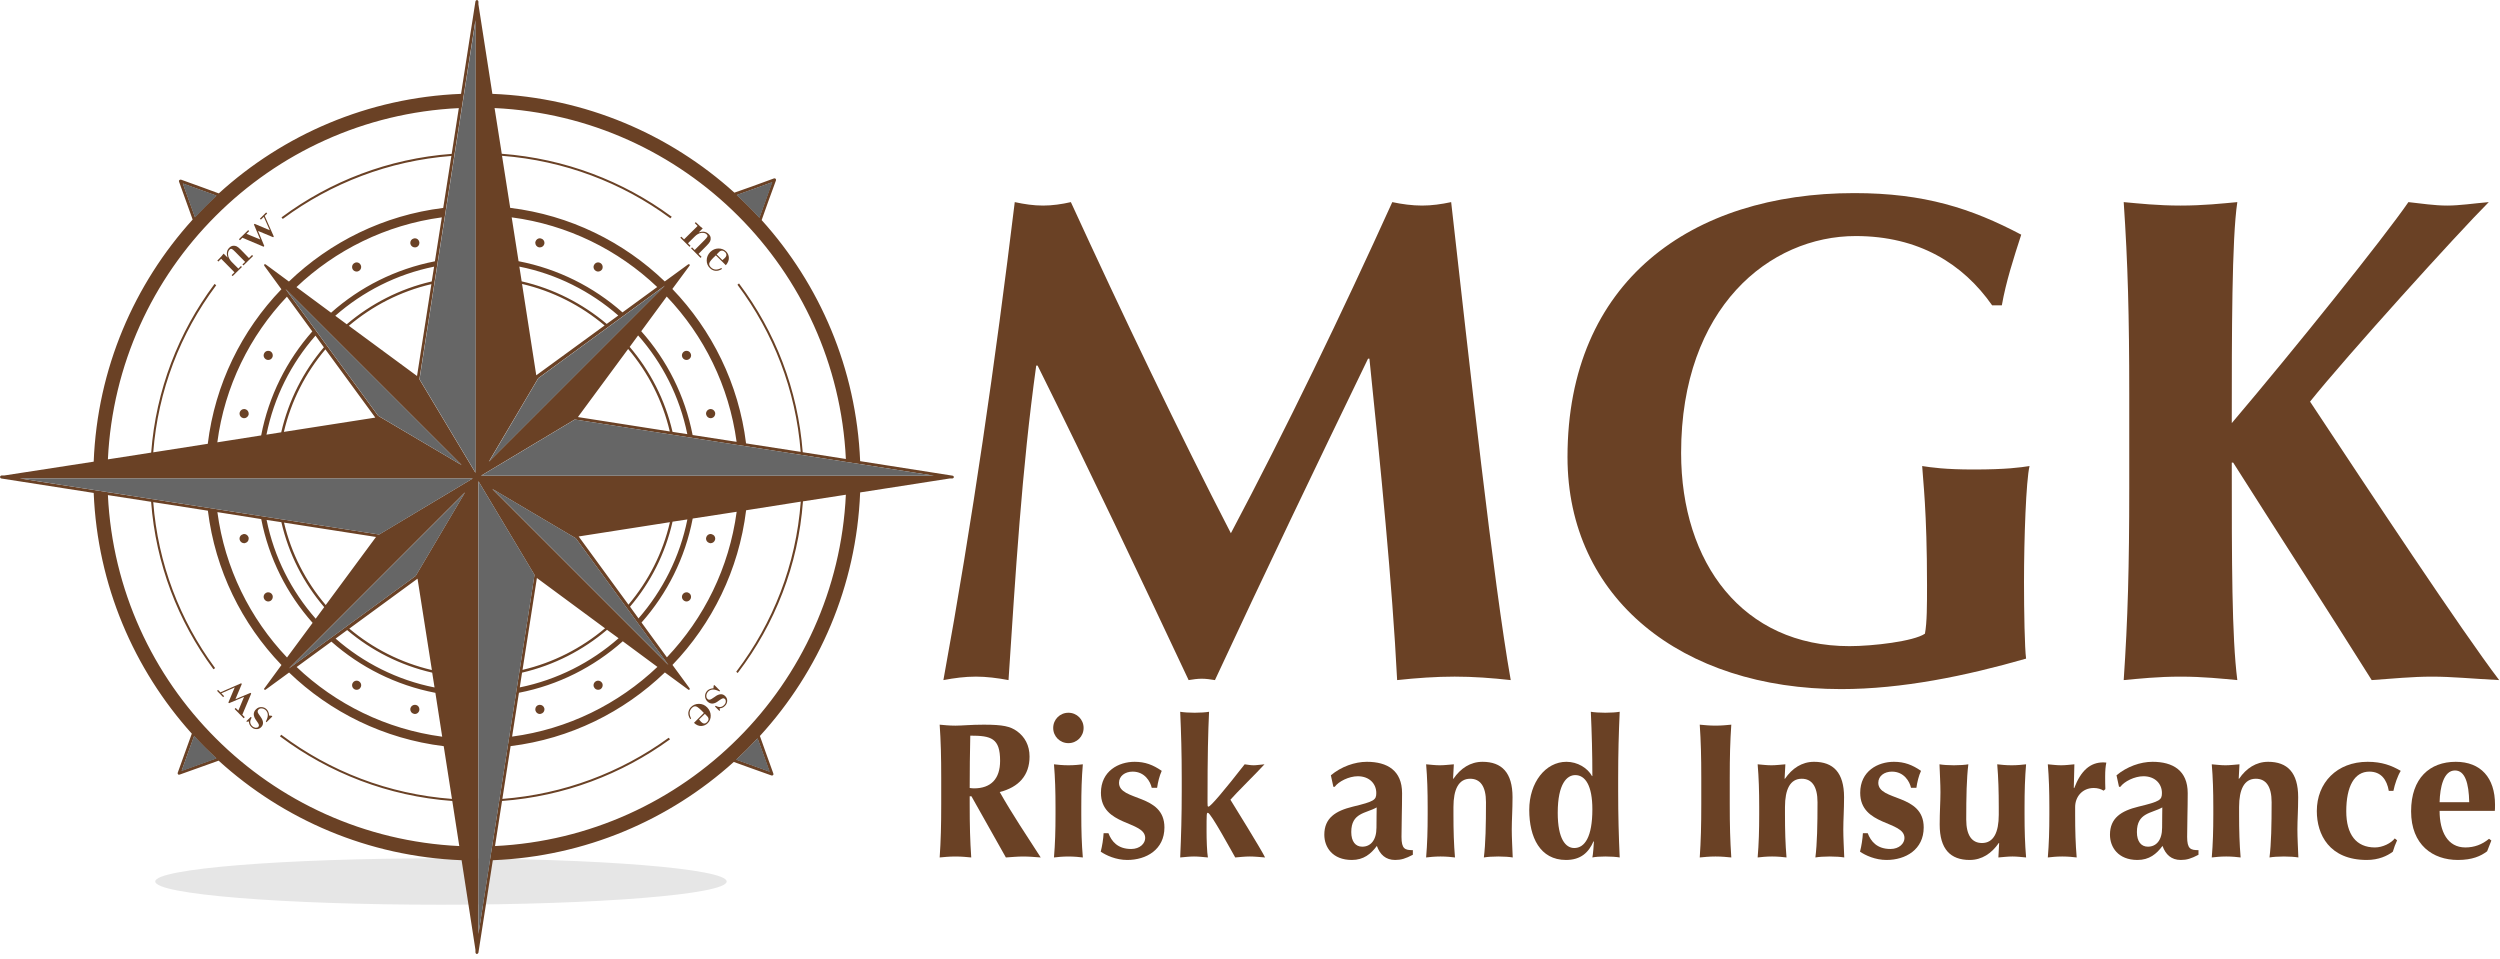
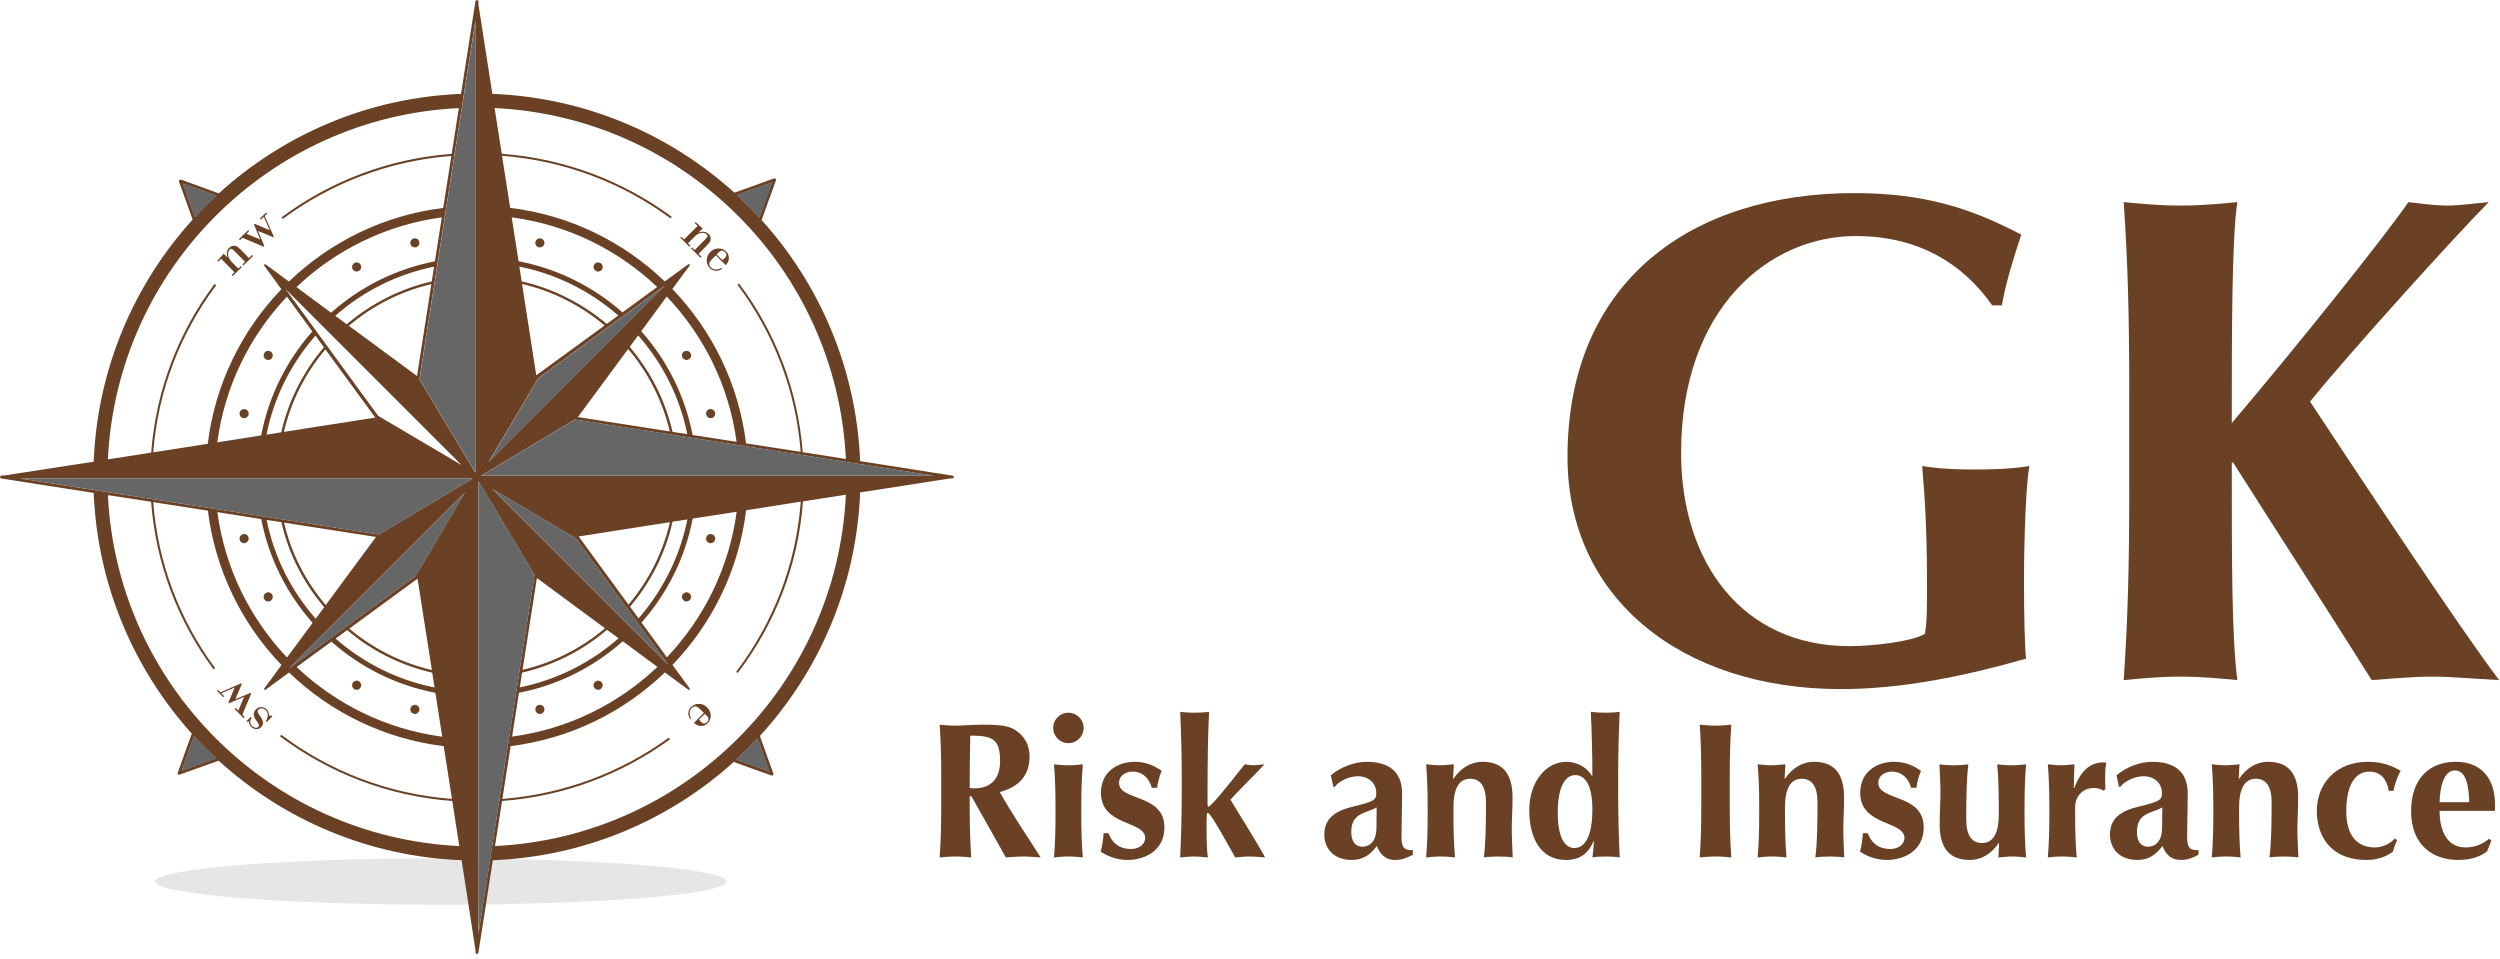
<svg xmlns="http://www.w3.org/2000/svg" xmlns:ns1="http://www.serif.com/" width="100%" height="100%" viewBox="0 0 245 94" version="1.1" xml:space="preserve" style="fill-rule:evenodd;clip-rule:evenodd;stroke-linejoin:round;stroke-miterlimit:2;">
  <g id="Layer-1" ns1:id="Layer 1" transform="matrix(1,0,0,1,-57.453,-133.251)">
    <g transform="matrix(0,-1,-1,0,100.662,191.641)">
      <path d="M-27.995,-28.004C-29.261,-28.004 -30.273,-15.474 -30.273,-0.009C-30.273,15.463 -29.261,27.995 -27.995,27.995C-26.746,27.995 -25.726,15.463 -25.726,-0.009C-25.726,-15.474 -26.746,-28.004 -27.995,-28.004" style="fill:rgb(230,230,230);" />
    </g>
    <g transform="matrix(1,0,0,1,83.413,167.887)">
      <rect x="0" y="0" width="0.001" height="0.001" style="fill:rgb(106,65,37);" />
    </g>
    <g transform="matrix(1,0,0,1,126.887,202.909)">
      <path d="M0,0.817C0,0.915 -0.054,1.023 -0.142,1.115C-0.333,1.296 -0.521,1.296 -0.731,1.083C-0.778,1.038 -0.843,0.961 -0.927,0.851L-0.355,0.301L-0.123,0.54C-0.039,0.624 0,0.712 0,0.817M-0.938,-0.68C-1.251,-0.68 -1.502,-0.579 -1.712,-0.371C-1.854,-0.232 -1.942,-0.049 -1.976,0.158C-2,0.372 -1.935,0.592 -1.783,0.824L-1.706,0.747C-1.928,0.326 -1.895,-0.018 -1.625,-0.285C-1.485,-0.421 -1.356,-0.463 -1.218,-0.428C-1.08,-0.4 -0.818,-0.175 -0.454,0.21L-1.425,1.181C-1.201,1.388 -0.967,1.497 -0.719,1.49C-0.461,1.479 -0.25,1.384 -0.082,1.216C0.121,1.023 0.223,0.767 0.216,0.463C0.209,0.158 0.088,-0.102 -0.135,-0.337C-0.366,-0.572 -0.636,-0.68 -0.938,-0.68" style="fill:rgb(106,65,37);fill-rule:nonzero;" />
    </g>
    <g transform="matrix(1,0,0,1,127.502,201.759)">
-       <path d="M0,-0.218C-0.238,-0.05 -0.406,0.049 -0.487,0.059C-0.571,0.076 -0.654,0.049 -0.724,-0.026C-0.81,-0.106 -0.839,-0.218 -0.825,-0.365C-0.81,-0.509 -0.738,-0.639 -0.65,-0.734C-0.389,-0.996 -0.028,-1 0.459,-0.747L0.521,-0.811L-0.042,-1.378L-0.112,-1.316L-0.129,-1.06C-0.389,-1.038 -0.589,-0.965 -0.738,-0.818C-0.876,-0.67 -0.954,-0.498 -0.954,-0.299C-0.954,-0.095 -0.876,0.076 -0.731,0.227C-0.42,0.529 -0.061,0.521 0.375,0.171C0.575,0.027 0.714,-0.057 0.791,-0.074C0.873,-0.088 0.937,-0.064 0.991,-0.008C1.069,0.059 1.085,0.15 1.077,0.265C1.069,0.385 1.008,0.494 0.903,0.595C0.677,0.823 0.409,0.838 0.095,0.658L0.018,0.728L0.445,1.16L0.514,1.103C0.487,1.019 0.474,0.957 0.474,0.904C0.67,0.904 0.842,0.83 0.991,0.673C1.136,0.536 1.201,0.378 1.217,0.192C1.224,0.01 1.164,-0.155 1.022,-0.288C0.765,-0.555 0.412,-0.537 0,-0.218" style="fill:rgb(106,65,37);fill-rule:nonzero;" />
-     </g>
+       </g>
    <g transform="matrix(1,0,0,1,82.07,202.628)">
      <path d="M0,-1.406L-0.063,-1.479L-1.544,-0.859L-0.918,-2.352L-0.987,-2.416L-3.017,-1.528L-3.251,-1.767L-3.345,-1.669L-2.752,-1.062L-2.648,-1.15L-2.927,-1.434L-1.613,-2.012L-2.237,-0.529L-2.175,-0.463L-0.698,-1.087L-1.26,0.263L-1.525,0L-1.625,0.106L-0.736,1.01L-0.631,0.905L-0.871,0.67L0,-1.406Z" style="fill:rgb(106,65,37);fill-rule:nonzero;" />
    </g>
    <g transform="matrix(1,0,0,1,83.828,203.876)">
      <path d="M0,-0.501C-0.014,-0.758 -0.098,-0.957 -0.242,-1.108C-0.387,-1.252 -0.564,-1.329 -0.761,-1.329C-0.957,-1.339 -1.132,-1.266 -1.292,-1.108C-1.588,-0.81 -1.58,-0.449 -1.251,-0.007C-1.103,0.192 -1.019,0.329 -1.002,0.41C-0.99,0.491 -1.008,0.558 -1.071,0.617C-1.132,0.684 -1.227,0.701 -1.352,0.694C-1.464,0.67 -1.576,0.617 -1.672,0.522C-1.896,0.291 -1.911,0.02 -1.714,-0.287L-1.795,-0.372L-2.237,0.056L-2.172,0.115C-2.097,0.088 -2.033,0.081 -1.982,0.081C-1.982,0.277 -1.907,0.448 -1.758,0.6C-1.62,0.743 -1.458,0.824 -1.271,0.827C-1.085,0.838 -0.931,0.782 -0.789,0.645C-0.522,0.386 -0.535,0.038 -0.836,-0.375C-1.019,-0.613 -1.117,-0.785 -1.127,-0.866C-1.132,-0.957 -1.103,-1.034 -1.031,-1.098C-0.95,-1.182 -0.827,-1.22 -0.687,-1.199C-0.543,-1.182 -0.421,-1.111 -0.322,-1.017C-0.068,-0.758 -0.068,-0.397 -0.322,0.081L-0.265,0.157L0.314,-0.41L0.249,-0.48L0,-0.501Z" style="fill:rgb(106,65,37);fill-rule:nonzero;" />
    </g>
    <g transform="matrix(1,0,0,1,127.928,159.477)">
      <path d="M0,-1.536C0.087,-1.623 0.182,-1.669 0.288,-1.662C0.386,-1.662 0.485,-1.613 0.582,-1.52C0.764,-1.332 0.757,-1.129 0.542,-0.928C0.503,-0.882 0.426,-0.817 0.324,-0.735L-0.244,-1.292L0,-1.536ZM-1.218,-0.71C-1.218,-0.404 -1.117,-0.156 -0.901,0.05C-0.757,0.198 -0.582,0.285 -0.375,0.315C-0.167,0.338 0.061,0.273 0.291,0.128L0.21,0.042C-0.21,0.263 -0.549,0.24 -0.819,-0.041C-0.954,-0.172 -0.998,-0.306 -0.961,-0.437C-0.931,-0.579 -0.713,-0.844 -0.321,-1.204L0.656,-0.233C0.852,-0.465 0.96,-0.696 0.954,-0.952C0.948,-1.204 0.852,-1.411 0.684,-1.585C0.485,-1.783 0.229,-1.874 -0.072,-1.874C-0.375,-1.867 -0.636,-1.759 -0.87,-1.529C-1.096,-1.292 -1.218,-1.019 -1.218,-0.71" style="fill:rgb(106,65,37);fill-rule:nonzero;" />
    </g>
    <g transform="matrix(1,0,0,1,125.125,156.205)">
      <path d="M0,1.139L-0.249,0.883L0.395,0.242C0.617,0.017 0.831,-0.1 1.057,-0.13C1.287,-0.155 1.464,-0.113 1.585,0.017C1.666,0.093 1.68,0.164 1.646,0.245C1.613,0.317 1.511,0.432 1.369,0.58L0.405,1.546L0.151,1.291L0.049,1.377L0.983,2.319L1.082,2.219L0.787,1.923L1.592,1.109C1.755,0.944 1.869,0.807 1.916,0.702C1.967,0.599 1.988,0.482 1.971,0.347C1.96,0.213 1.89,0.101 1.781,-0.013C1.538,-0.253 1.22,-0.314 0.824,-0.181L0.813,-0.188L1.196,-0.572C1.031,-0.688 0.864,-0.835 0.692,-1.01L0.51,-1.18L0.416,-1.089L0.692,-0.807L-0.634,0.503L-0.901,0.242L-1.002,0.336L-0.1,1.237L0,1.139Z" style="fill:rgb(106,65,37);fill-rule:nonzero;" />
    </g>
    <g transform="matrix(1,0,0,1,81.209,154.949)">
      <path d="M0,1.602L2.079,2.482L2.143,2.407L1.531,0.933L3.014,1.551L3.077,1.485L2.186,-0.538L2.426,-0.773L2.328,-0.88L1.715,-0.267L1.809,-0.174L2.097,-0.447L2.681,0.866L1.199,0.238L1.127,0.3L1.746,1.77L0.398,1.216L0.659,0.954L0.568,0.852L-0.342,1.744L-0.24,1.844L0,1.602Z" style="fill:rgb(106,65,37);fill-rule:nonzero;" />
    </g>
    <g transform="matrix(1,0,0,1,79.126,159.026)">
      <path d="M0,-0.415L1.306,0.91L1.029,1.184L1.124,1.285L2.034,0.389L1.936,0.295L1.687,0.547L1.031,-0.108C0.826,-0.333 0.707,-0.552 0.68,-0.78C0.654,-1.01 0.707,-1.185 0.826,-1.308C0.908,-1.394 0.979,-1.406 1.063,-1.367C1.138,-1.325 1.247,-1.234 1.389,-1.085L2.353,-0.108L2.086,0.139L2.186,0.237L3.126,-0.684L3.029,-0.789L2.724,-0.485L1.923,-1.308C1.764,-1.469 1.625,-1.579 1.527,-1.63C1.418,-1.683 1.303,-1.7 1.173,-1.691C1.031,-1.67 0.914,-1.614 0.801,-1.5C0.554,-1.266 0.496,-0.945 0.629,-0.543L0.621,-0.538L0.242,-0.922C0.116,-0.753 -0.028,-0.592 -0.2,-0.415L-0.375,-0.245L-0.277,-0.142L0,-0.415Z" style="fill:rgb(106,65,37);fill-rule:nonzero;" />
    </g>
    <g transform="matrix(1,0,0,1,110.244,156.614)">
      <path d="M0,0.87C0.04,0.882 0.082,0.882 0.116,0.882C0.312,0.882 0.498,0.752 0.552,0.551C0.563,0.514 0.566,0.474 0.566,0.437C0.566,0.243 0.433,0.06 0.231,0.011C0.193,-0.003 0.156,-0.012 0.116,-0.012C-0.084,-0.012 -0.258,0.125 -0.317,0.323C-0.332,0.356 -0.332,0.398 -0.332,0.437C-0.332,0.635 -0.196,0.817 0,0.87" style="fill:rgb(106,65,37);fill-rule:nonzero;" />
    </g>
    <g transform="matrix(1,0,0,1,115.847,159.028)">
      <path d="M0,0.772C0.073,0.817 0.142,0.836 0.219,0.836C0.372,0.836 0.527,0.752 0.615,0.616C0.655,0.545 0.668,0.465 0.668,0.388C0.668,0.235 0.583,0.081 0.452,0.004C0.372,-0.041 0.296,-0.064 0.219,-0.064C0.073,-0.064 -0.089,0.02 -0.163,0.167C-0.21,0.235 -0.228,0.316 -0.228,0.381C-0.228,0.545 -0.146,0.689 0,0.772" style="fill:rgb(106,65,37);fill-rule:nonzero;" />
    </g>
    <g transform="matrix(1,0,0,1,124.343,167.855)">
      <path d="M0,0.45C0.084,0.59 0.229,0.673 0.391,0.673C0.466,0.673 0.537,0.652 0.608,0.613C0.761,0.524 0.838,0.373 0.838,0.229C0.838,0.152 0.815,0.064 0.771,-0.001L0.708,0.033L0.771,-0.001C0.692,-0.153 0.543,-0.223 0.386,-0.223C0.31,-0.223 0.229,-0.206 0.168,-0.167C0.02,-0.079 -0.062,0.064 -0.062,0.229C-0.062,0.292 -0.039,0.373 0,0.45" style="fill:rgb(106,65,37);fill-rule:nonzero;" />
    </g>
    <g transform="matrix(1,0,0,1,127.092,173.334)">
      <path d="M0,0.901C0.046,0.901 0.079,0.896 0.119,0.887C0.323,0.835 0.454,0.649 0.454,0.451C0.454,0.416 0.451,0.374 0.437,0.331L0.368,0.359L0.437,0.331C0.375,0.137 0.204,0 0,0C-0.037,0 -0.077,0.009 -0.117,0.018C-0.313,0.074 -0.45,0.253 -0.45,0.451C-0.45,0.493 -0.44,0.533 -0.429,0.563C-0.375,0.761 -0.2,0.901 0,0.901" style="fill:rgb(106,65,37);fill-rule:nonzero;" />
    </g>
    <g transform="matrix(1,0,0,1,127.546,186.031)">
      <path d="M0,0.006C0,-0.204 -0.131,-0.372 -0.335,-0.422C-0.375,-0.439 -0.408,-0.449 -0.454,-0.449C-0.654,-0.449 -0.829,-0.316 -0.883,-0.113C-0.894,-0.074 -0.904,-0.036 -0.904,0.006C-0.904,0.202 -0.768,0.382 -0.571,0.431C-0.531,0.455 -0.491,0.455 -0.454,0.455C-0.25,0.455 -0.079,0.319 -0.018,0.125L-0.086,0.098L-0.018,0.125C-0.003,0.091 0,0.038 0,0.006" style="fill:rgb(106,65,37);fill-rule:nonzero;" />
    </g>
    <g transform="matrix(1,0,0,1,124.952,192.134)">
      <path d="M0,-0.775C-0.072,-0.828 -0.142,-0.838 -0.217,-0.838C-0.379,-0.838 -0.524,-0.754 -0.608,-0.614C-0.647,-0.546 -0.67,-0.469 -0.67,-0.392C-0.67,-0.239 -0.589,-0.087 -0.44,-0C-0.379,0.038 -0.298,0.063 -0.223,0.063C-0.072,0.063 0.084,-0.025 0.163,-0.169L0.1,-0.196L0.163,-0.169C0.21,-0.239 0.223,-0.312 0.223,-0.392C0.223,-0.546 0.152,-0.698 0,-0.775" style="fill:rgb(106,65,37);fill-rule:nonzero;" />
    </g>
    <g transform="matrix(1,0,0,1,116.462,200.619)">
      <path d="M0,-0.432C-0.088,-0.582 -0.244,-0.663 -0.396,-0.663C-0.473,-0.663 -0.542,-0.646 -0.615,-0.604C-0.761,-0.516 -0.843,-0.372 -0.843,-0.218C-0.843,-0.134 -0.826,-0.06 -0.778,0.003C-0.705,0.157 -0.542,0.231 -0.396,0.231C-0.319,0.231 -0.244,0.216 -0.163,0.174C-0.032,0.09 0.053,-0.06 0.053,-0.218C0.053,-0.295 0.04,-0.372 0,-0.432" style="fill:rgb(106,65,37);fill-rule:nonzero;" />
    </g>
    <g transform="matrix(1,0,0,1,110.36,203.223)">
      <path d="M0,-0.9C-0.034,-0.9 -0.076,-0.893 -0.116,-0.886C-0.325,-0.837 -0.447,-0.655 -0.447,-0.456C-0.447,-0.417 -0.44,-0.379 -0.433,-0.333C-0.374,-0.132 -0.2,0 0,0C0.04,0 0.077,-0.01 0.116,-0.024L0.102,-0.09L0.116,-0.024C0.317,-0.077 0.45,-0.255 0.45,-0.456C0.45,-0.49 0.447,-0.529 0.437,-0.567C0.382,-0.767 0.196,-0.9 0,-0.9" style="fill:rgb(106,65,37);fill-rule:nonzero;" />
    </g>
    <g transform="matrix(1,0,0,1,98.234,203.21)">
      <path d="M0,-0.873C-0.049,-0.88 -0.084,-0.887 -0.121,-0.887C-0.321,-0.887 -0.503,-0.754 -0.56,-0.554C-0.572,-0.516 -0.572,-0.477 -0.572,-0.442C-0.572,-0.242 -0.445,-0.063 -0.242,-0.011L-0.223,-0.077L-0.242,-0.011C-0.204,0.003 -0.158,0.014 -0.121,0.014C0.07,0.014 0.254,-0.119 0.305,-0.319C0.317,-0.365 0.321,-0.403 0.321,-0.442C0.321,-0.642 0.193,-0.824 0,-0.873" style="fill:rgb(106,65,37);fill-rule:nonzero;" />
    </g>
    <g transform="matrix(1,0,0,1,92.626,200.791)">
      <path d="M0,-0.775C-0.066,-0.817 -0.147,-0.835 -0.223,-0.835C-0.377,-0.835 -0.533,-0.754 -0.612,-0.603C-0.652,-0.544 -0.669,-0.466 -0.669,-0.389C-0.669,-0.231 -0.591,-0.081 -0.445,0.003C-0.377,0.045 -0.303,0.06 -0.223,0.06C-0.066,0.06 0.086,-0.014 0.161,-0.169C0.205,-0.231 0.224,-0.305 0.224,-0.389C0.224,-0.544 0.142,-0.687 0,-0.775" style="fill:rgb(106,65,37);fill-rule:nonzero;" />
    </g>
    <g transform="matrix(1,0,0,1,84.126,191.974)">
      <path d="M0,-0.453C-0.075,-0.593 -0.231,-0.677 -0.389,-0.677C-0.461,-0.677 -0.54,-0.667 -0.612,-0.617C-0.757,-0.537 -0.838,-0.386 -0.838,-0.231C-0.838,-0.151 -0.813,-0.078 -0.774,-0.008C-0.69,0.136 -0.54,0.224 -0.382,0.224C-0.308,0.224 -0.231,0.199 -0.159,0.161C-0.017,0.073 0.058,-0.078 0.058,-0.231C0.058,-0.308 0.049,-0.386 0,-0.453" style="fill:rgb(106,65,37);fill-rule:nonzero;" />
    </g>
    <g transform="matrix(1,0,0,1,81.379,186.486)">
      <path d="M0,-0.904C-0.046,-0.904 -0.079,-0.894 -0.112,-0.877C-0.319,-0.827 -0.453,-0.659 -0.453,-0.449C-0.453,-0.417 -0.445,-0.364 -0.435,-0.33C-0.38,-0.136 -0.198,0 0,0C0.039,0 0.072,0 0.116,-0.024C0.315,-0.073 0.445,-0.253 0.445,-0.449C0.445,-0.491 0.44,-0.529 0.437,-0.568C0.373,-0.771 0.194,-0.904 0,-0.904" style="fill:rgb(106,65,37);fill-rule:nonzero;" />
    </g>
    <g transform="matrix(1,0,0,1,81.267,173.349)">
      <path d="M0,0.873C0.033,0.882 0.066,0.887 0.112,0.887C0.307,0.887 0.485,0.747 0.549,0.557C0.552,0.519 0.558,0.478 0.558,0.436C0.558,0.238 0.428,0.06 0.228,0.003C0.184,-0.005 0.144,-0.014 0.112,-0.014C-0.086,-0.014 -0.268,0.123 -0.323,0.317C-0.333,0.359 -0.34,0.401 -0.34,0.436C-0.34,0.634 -0.207,0.82 0,0.873" style="fill:rgb(106,65,37);fill-rule:nonzero;" />
    </g>
    <g transform="matrix(1,0,0,1,83.413,168.272)">
      <path d="M0.102,0.197C0.174,0.235 0.252,0.256 0.324,0.256C0.482,0.256 0.638,0.174 0.713,0.033C0.763,-0.044 0.771,-0.124 0.771,-0.187C0.771,-0.352 0.696,-0.496 0.554,-0.584C0.482,-0.622 0.405,-0.64 0.324,-0.64C0.174,-0.64 0.023,-0.57 -0.061,-0.417C-0.1,-0.352 -0.125,-0.264 -0.125,-0.187C-0.125,-0.044 -0.043,0.107 0.102,0.197" style="fill:rgb(106,65,37);fill-rule:nonzero;" />
    </g>
    <g transform="matrix(1,0,0,1,92.015,159.185)">
      <path d="M0,0.459C0.079,0.596 0.235,0.68 0.389,0.68C0.464,0.68 0.545,0.661 0.612,0.615C0.754,0.533 0.833,0.389 0.833,0.231C0.833,0.159 0.817,0.079 0.773,0.01C0.698,-0.137 0.545,-0.221 0.389,-0.221C0.309,-0.221 0.235,-0.198 0.167,-0.153C0.021,-0.076 -0.058,0.079 -0.058,0.231C-0.058,0.308 -0.041,0.389 0,0.459" style="fill:rgb(106,65,37);fill-rule:nonzero;" />
    </g>
    <g transform="matrix(1,0,0,1,98.113,156.602)">
      <path d="M0,0.894C0.033,0.894 0.072,0.894 0.121,0.882C0.314,0.829 0.442,0.647 0.442,0.449C0.442,0.41 0.438,0.368 0.426,0.335C0.375,0.137 0.2,0 0,0C-0.037,0 -0.083,0.009 -0.121,0.023C-0.324,0.072 -0.451,0.254 -0.451,0.449C-0.451,0.486 -0.445,0.526 -0.438,0.563C-0.382,0.764 -0.2,0.894 0,0.894" style="fill:rgb(106,65,37);fill-rule:nonzero;" />
    </g>
    <g transform="matrix(1,0,0,1,129.788,154.399)">
      <path d="M0,51.202C-6.164,57.366 -14.531,61.313 -23.823,61.765L-23.136,57.348C-17.027,56.892 -11.401,54.725 -6.73,51.346L-6.674,51.297L-6.721,51.248C-6.73,51.226 -6.746,51.209 -6.765,51.195L-6.805,51.153L-6.859,51.191C-11.48,54.54 -17.059,56.679 -23.103,57.145L-22.296,51.971C-16.462,51.252 -11.203,48.629 -7.177,44.751L-4.901,46.424L-4.884,46.437L-4.884,46.428L-4.884,46.441C-4.857,46.452 -4.844,46.459 -4.83,46.459C-4.796,46.459 -4.782,46.452 -4.756,46.424C-4.728,46.395 -4.728,46.35 -4.752,46.322L-4.749,46.311L-6.434,44.015C-2.547,39.976 0.068,34.71 0.785,28.858L6.139,28.014C5.676,34.226 3.404,39.927 -0.142,44.625L-0.182,44.681L-0.142,44.723L-0.098,44.759L-0.041,44.807L0.007,44.744C3.603,40.014 5.892,34.255 6.356,27.985L10.56,27.335C10.118,36.642 6.176,45.032 0,51.202M2.405,52.619L3.064,54.456L1.232,53.793L-0.175,53.292C0.542,52.626 1.232,51.942 1.9,51.226L2.405,52.619ZM-51.191,51.202C-57.361,45.039 -61.314,36.674 -61.761,27.373L-57.526,28.028C-57.072,34.118 -54.886,39.734 -51.454,44.387L-51.415,44.439L-51.363,44.408C-51.343,44.39 -51.324,44.38 -51.305,44.362L-51.256,44.32L-51.299,44.264C-54.69,39.653 -56.854,34.1 -57.317,28.062L-51.962,28.9C-51.242,34.738 -48.628,39.99 -44.75,44.022L-46.419,46.301L-46.433,46.301L-46.426,46.301L-46.438,46.322C-46.472,46.35 -46.463,46.406 -46.423,46.437C-46.407,46.452 -46.393,46.459 -46.363,46.459C-46.347,46.459 -46.326,46.452 -46.311,46.441L-46.311,46.444L-44.005,44.759C-39.97,48.646 -34.702,51.259 -28.851,51.977L-28.044,57.145C-34.28,56.679 -40.003,54.425 -44.712,50.901L-44.775,50.855L-44.813,50.911C-44.822,50.922 -44.834,50.935 -44.852,50.95L-44.899,51.003L-44.838,51.058C-40.082,54.61 -34.299,56.886 -28.011,57.348L-27.326,61.765C-36.634,61.324 -45.022,57.376 -51.191,51.202M-52.688,53.716L-54.528,54.379L-53.87,52.542L-53.313,51.003C-52.626,51.753 -51.899,52.472 -51.154,53.166L-52.688,53.716ZM-51.191,0.005C-45.027,-6.158 -36.66,-10.111 -27.371,-10.553L-28.069,-6.069C-34.266,-5.608 -39.982,-3.38 -44.689,0.112L-44.752,0.145L-44.7,0.203L-44.67,0.252L-44.631,0.305L-44.57,0.268C-39.895,-3.182 -34.241,-5.39 -28.101,-5.865L-28.9,-0.77C-34.739,-0.052 -39.989,2.568 -44.02,6.444L-46.286,4.773L-46.305,4.764L-46.311,4.756C-46.349,4.733 -46.405,4.733 -46.433,4.766C-46.463,4.808 -46.463,4.846 -46.437,4.88L-46.447,4.88L-44.757,7.198C-48.642,11.228 -51.261,16.492 -51.973,22.344L-57.317,23.181C-56.844,17.095 -54.637,11.491 -51.188,6.865L-51.145,6.802L-51.2,6.763C-51.219,6.744 -51.231,6.737 -51.242,6.728L-51.305,6.676L-51.352,6.737C-54.833,11.407 -57.056,17.074 -57.519,23.208L-61.761,23.869C-61.32,14.567 -57.374,6.178 -51.191,0.005M-53.74,-1.306L-54.406,-3.152L-52.567,-2.489L-51.144,-1.976C-51.86,-1.302 -52.557,-0.612 -53.229,0.116L-53.74,-1.306ZM0,0.005C6.164,6.165 10.115,14.537 10.56,23.832L6.332,23.169C5.862,17.02 3.632,11.361 0.128,6.688L0.087,6.626L0.035,6.676C0.014,6.688 0,6.702 -0.014,6.714L-0.066,6.756L-0.02,6.817C3.438,11.452 5.655,17.046 6.132,23.133L0.778,22.304C0.062,16.462 -2.57,11.202 -6.444,7.17L-4.768,4.903L-4.756,4.891L-4.752,4.88C-4.721,4.846 -4.737,4.789 -4.763,4.764C-4.796,4.733 -4.844,4.733 -4.884,4.756L-4.884,4.752L-7.188,6.433C-11.223,2.551 -16.485,-0.06 -22.336,-0.778L-23.136,-5.878C-17.004,-5.406 -11.357,-3.224 -6.696,0.203L-6.642,0.252L-6.597,0.198C-6.576,0.188 -6.568,0.174 -6.553,0.153L-6.505,0.097L-6.568,0.047C-11.28,-3.413 -16.973,-5.611 -23.162,-6.079L-23.867,-10.558C-14.555,-10.118 -6.172,-6.167 0,0.005M1.485,-2.61L3.315,-3.273L2.656,-1.432L2.083,0.174C1.379,-0.599 0.644,-1.33 -0.121,-2.033L1.485,-2.61ZM-9.464,39.86C-6.954,37.024 -5.189,33.532 -4.451,29.669L-0.142,29.006C-0.88,34.496 -3.338,39.436 -6.979,43.271L-9.464,39.86ZM-21.478,46.743C-17.616,45.992 -14.133,44.215 -11.303,41.697L-7.908,44.208C-11.733,47.84 -16.666,50.305 -22.149,51.038L-21.478,46.743ZM-25.45,26.008L-19.956,35.187L-25.45,70.377L-25.45,26.008ZM-39.858,41.732C-37.025,44.239 -33.529,46.003 -29.667,46.75L-29,51.048C-34.492,50.315 -39.44,47.854 -43.264,44.219L-39.858,41.732ZM-46.735,29.722C-45.984,33.574 -44.212,37.069 -41.698,39.892L-44.208,43.286C-47.834,39.465 -50.302,34.531 -51.03,29.041L-46.735,29.722ZM-26.007,25.744L-35.184,31.232L-70.372,25.744L-26.007,25.744ZM-41.73,11.331C-44.233,14.168 -46,17.663 -46.74,21.523L-51.037,22.2C-50.318,16.708 -47.848,11.756 -44.216,7.927L-41.73,11.331ZM-29.715,4.46C-33.566,5.212 -37.06,6.98 -39.889,9.498L-43.283,6.988C-39.461,3.362 -34.523,0.892 -29.037,0.153L-29.715,4.46ZM-25.741,25.189L-31.236,16.017L-25.741,-19.174L-25.741,25.189ZM-11.332,9.466C-14.166,6.959 -17.66,5.196 -21.516,4.451L-22.189,0.153C-16.695,0.88 -11.757,3.341 -7.929,6.98L-11.332,9.466ZM-4.458,21.485C-5.207,17.625 -6.982,14.133 -9.494,11.312L-6.995,7.913C-3.355,11.735 -0.892,16.666 -0.149,22.151L-4.458,21.485ZM-25.192,25.468L-16.012,19.965L19.18,25.468L-25.192,25.468ZM-10.593,38.307C-8.584,35.948 -7.129,33.104 -6.426,29.977L-4.972,29.756C-5.709,33.42 -7.394,36.74 -9.761,39.454L-10.593,38.307ZM-21.174,44.772C-18.045,44.043 -15.207,42.581 -12.846,40.572L-11.713,41.399C-14.417,43.776 -17.73,45.47 -21.397,46.217L-21.174,44.772ZM-38.312,40.6C-35.949,42.605 -33.102,44.057 -29.979,44.772L-29.75,46.223C-33.419,45.495 -36.739,43.802 -39.446,41.434L-38.312,40.6ZM-44.761,30.026C-44.042,33.157 -42.582,35.99 -40.564,38.352L-41.397,39.485C-43.776,36.775 -45.471,33.462 -46.207,29.806L-44.761,30.026ZM-40.596,12.886C-42.6,15.244 -44.058,18.096 -44.775,21.218L-46.221,21.448C-45.488,17.777 -43.797,14.46 -41.418,11.745L-40.596,12.886ZM-30.025,6.433C-33.147,7.152 -35.991,8.623 -38.354,10.63L-39.479,9.798C-36.778,7.426 -33.461,5.725 -29.794,4.984L-30.025,6.433ZM-12.877,10.597C-15.248,8.6 -18.089,7.137 -21.211,6.425L-21.438,4.98C-17.779,5.711 -14.455,7.401 -11.743,9.771L-12.877,10.597ZM-6.426,21.176C-7.15,18.047 -8.611,15.214 -10.625,12.848L-9.799,11.723C-7.415,14.415 -5.724,17.739 -4.979,21.397L-6.426,21.176ZM-15.626,31.425L-6.684,30.026C-7.384,33.058 -8.804,35.811 -10.746,38.107L-15.626,31.425ZM-19.719,35.496L-13.042,40.425C-15.339,42.364 -18.1,43.791 -21.127,44.499L-19.719,35.496ZM-31.417,35.562L-30.011,44.516C-33.047,43.805 -35.808,42.391 -38.103,40.457L-31.417,35.562ZM-40.414,38.146C-42.361,35.853 -43.79,33.1 -44.501,30.068L-35.487,31.474L-40.414,38.146ZM-35.556,19.776L-44.514,21.176C-43.804,18.145 -42.387,15.384 -40.447,13.091L-35.556,19.776ZM-31.466,15.7L-38.147,10.779C-35.845,8.83 -33.098,7.405 -30.06,6.698L-31.466,15.7ZM-19.781,15.632L-21.174,6.679C-18.147,7.384 -15.384,8.806 -13.083,10.746L-19.781,15.632ZM-10.777,13.051C-8.828,15.344 -7.408,18.108 -6.696,21.134L-15.7,19.724L-10.777,13.051ZM-27.096,24.431L-35.281,19.6L-44.358,7.17L-27.096,24.431ZM-24.435,24.098L-19.591,15.914L-7.177,6.839L-24.435,24.098ZM-24.097,26.763L-15.907,31.603L-6.832,44.022L-24.097,26.763ZM-26.761,27.098L-31.6,35.289L-44.02,44.362L-26.761,27.098ZM21.141,25.596C21.141,25.566 21.141,25.55 21.113,25.536C21.097,25.503 21.059,25.468 21.019,25.468L11.96,24.044C11.582,14.967 8,6.724 2.307,0.421L2.929,-1.33L3.708,-3.465C3.722,-3.524 3.718,-3.589 3.672,-3.631C3.632,-3.673 3.569,-3.685 3.515,-3.664L1.379,-2.883L-0.365,-2.268C-6.696,-7.992 -14.963,-11.586 -24.083,-11.95L-25.45,-20.729L-25.45,-20.99C-25.45,-21.048 -25.49,-21.094 -25.531,-21.125C-25.552,-21.132 -25.578,-21.148 -25.604,-21.148C-25.625,-21.148 -25.648,-21.132 -25.666,-21.106C-25.695,-21.094 -25.734,-21.059 -25.741,-21.018L-27.152,-11.95C-36.274,-11.582 -44.57,-7.951 -50.893,-2.196L-52.46,-2.772L-54.595,-3.543C-54.653,-3.553 -54.716,-3.543 -54.76,-3.497C-54.8,-3.465 -54.814,-3.394 -54.792,-3.352L-54.022,-1.21L-53.456,0.37C-59.181,6.688 -62.794,14.967 -63.153,24.095L-71.929,25.45L-72.19,25.45C-72.239,25.45 -72.293,25.49 -72.311,25.537C-72.333,25.554 -72.339,25.581 -72.333,25.608C-72.333,25.627 -72.325,25.648 -72.311,25.664C-72.293,25.702 -72.258,25.734 -72.209,25.744L-63.153,27.159C-62.783,36.207 -59.211,44.439 -53.538,50.75L-54.145,52.43L-54.917,54.579C-54.942,54.631 -54.917,54.698 -54.886,54.733C-54.846,54.782 -54.785,54.785 -54.723,54.761L-52.584,53.997L-50.909,53.397C-44.571,59.164 -36.259,62.793 -27.098,63.154L-25.741,71.936L-25.741,72.185C-25.741,72.245 -25.706,72.298 -25.666,72.319C-25.639,72.329 -25.618,72.35 -25.595,72.35L-25.592,72.35C-25.564,72.34 -25.544,72.329 -25.531,72.315C-25.49,72.287 -25.467,72.256 -25.45,72.214L-24.039,63.154C-14.971,62.793 -6.73,59.21 -0.426,53.523L1.127,54.084L3.268,54.848C3.315,54.87 3.387,54.855 3.417,54.817C3.464,54.782 3.478,54.716 3.454,54.663L2.682,52.514L2.135,50.978C7.936,44.636 11.594,36.295 11.96,27.11L20.734,25.744L20.99,25.744C21.052,25.744 21.097,25.706 21.124,25.664C21.141,25.644 21.151,25.618 21.141,25.596" style="fill:rgb(106,65,37);fill-rule:nonzero;" />
    </g>
    <g transform="matrix(1,0,0,1,98.567,144.397)">
      <path d="M0,26.019L5.494,35.191L5.494,-9.172L0,26.019Z" style="fill:rgb(102,102,102);fill-rule:nonzero;" />
    </g>
    <g transform="matrix(1,0,0,1,109.839,215.599)">
      <path d="M0,-26.013L-5.494,-35.189L-5.494,9.176L0,-26.013Z" style="fill:rgb(102,102,102);fill-rule:nonzero;" />
    </g>
    <g transform="matrix(1,0,0,1,94.611,180.143)">
      <path d="M0,5.495L9.175,0L-35.183,0L0,5.495Z" style="fill:rgb(102,102,102);fill-rule:nonzero;" />
    </g>
    <g transform="matrix(1,0,0,1,113.79,179.866)">
      <path d="M0,-5.503L-9.178,0L35.19,0L0,-5.503Z" style="fill:rgb(102,102,102);fill-rule:nonzero;" />
    </g>
    <g transform="matrix(1,0,0,1,94.516,166.415)">
-       <path d="M0,7.584L8.185,12.422L-9.075,-4.838L0,7.584Z" style="fill:rgb(102,102,102);fill-rule:nonzero;" />
-     </g>
+       </g>
    <g transform="matrix(1,0,0,1,98.197,190.57)">
      <path d="M0,-0.882L4.842,-9.073L-12.42,8.191L0,-0.882Z" style="fill:rgb(102,102,102);fill-rule:nonzero;" />
    </g>
    <g transform="matrix(1,0,0,1,113.89,193.58)">
      <path d="M0,-7.578L-8.185,-12.419L9.079,4.841L0,-7.578Z" style="fill:rgb(102,102,102);fill-rule:nonzero;" />
    </g>
    <g transform="matrix(1,0,0,1,110.21,169.418)">
      <path d="M0,0.898L-4.836,9.079L12.42,-8.181L0,0.898Z" style="fill:rgb(102,102,102);fill-rule:nonzero;" />
    </g>
    <g transform="matrix(1,0,0,1,131.862,151.111)">
      <path d="M0,3.486L0.016,3.506L0.612,1.872L1.295,-0.02L-0.589,0.66L-2.223,1.244L-2.205,1.274C-1.441,1.982 -0.703,2.716 0,3.486" style="fill:rgb(102,102,102);fill-rule:nonzero;" />
    </g>
    <g transform="matrix(1,0,0,1,75.358,154.572)">
      <path d="M0,-3.355L0.676,-1.465L1.201,0L1.234,-0.035C1.898,-0.753 2.603,-1.453 3.318,-2.128L3.346,-2.149L1.884,-2.669L0,-3.355Z" style="fill:rgb(102,102,102);fill-rule:nonzero;" />
    </g>
    <g transform="matrix(1,0,0,1,76.499,208.785)">
      <path d="M0,-3.394L-0.024,-3.433L-0.593,-1.844L-1.266,0.039L0.617,-0.645L2.188,-1.206L2.158,-1.235C1.418,-1.921 0.694,-2.655 0,-3.394" style="fill:rgb(102,102,102);fill-rule:nonzero;" />
    </g>
    <g transform="matrix(1,0,0,1,131.699,208.901)">
      <path d="M0,-3.311L-0.016,-3.279C-0.678,-2.571 -1.369,-1.883 -2.093,-1.228L-2.126,-1.197L-0.678,-0.684L1.208,0L0.522,-1.883L0,-3.311Z" style="fill:rgb(102,102,102);fill-rule:nonzero;" />
    </g>
    <g transform="matrix(1,0,0,1,159.003,183.879)">
-       <path d="M0,-14.8C-1.425,-4.549 -2.037,5.77 -2.715,16.021C-3.801,15.817 -4.888,15.681 -5.906,15.681C-6.992,15.681 -8.01,15.817 -9.097,16.021C-6.246,0.407 -4.005,-15.207 -2.104,-30.821C-1.154,-30.617 -0.271,-30.482 0.679,-30.482C1.562,-30.482 2.512,-30.617 3.395,-30.821C8.35,-20.027 14.121,-7.944 19.076,1.629C24.439,-8.487 30.006,-20.027 34.894,-30.821C35.844,-30.617 36.862,-30.482 37.813,-30.482C38.764,-30.482 39.714,-30.617 40.664,-30.821C42.429,-15.207 44.805,6.449 46.502,16.021C44.669,15.817 42.837,15.681 41.004,15.681C39.171,15.681 37.27,15.817 35.369,16.021C34.894,6.585 33.739,-4.957 32.653,-15.479L32.518,-15.479C27.426,-4.957 22.402,5.499 17.515,16.021C17.107,15.953 16.632,15.886 16.225,15.886C15.818,15.886 15.342,15.953 14.935,16.021C10.115,5.77 5.228,-4.549 0.136,-14.8L0,-14.8Z" style="fill:rgb(106,65,37);fill-rule:nonzero;" />
-     </g>
+       </g>
    <g transform="matrix(1,0,0,1,252.682,189.784)">
      <path d="M0,-26.611C-2.851,-30.684 -7.195,-33.4 -13.373,-33.4C-21.791,-33.4 -30.48,-26.407 -30.48,-12.151C-30.48,-1.357 -24.438,6.789 -13.984,6.789C-11.676,6.789 -7.671,6.315 -6.585,5.568C-6.381,4.482 -6.381,2.785 -6.381,0.816C-6.381,-6.516 -6.788,-9.571 -6.856,-10.861C-5.974,-10.725 -4.616,-10.522 -1.833,-10.522C1.426,-10.522 2.783,-10.725 3.666,-10.861C3.327,-9.436 3.123,-3.8 3.123,0.544C3.123,3.396 3.191,6.993 3.327,8.012C-2.579,9.708 -8.825,10.998 -14.799,10.998C-30.413,10.998 -41.614,2.106 -41.614,-11.744C-41.614,-28.987 -29.462,-37.609 -13.509,-37.609C-6.652,-37.609 -2.036,-36.115 2.852,-33.535C2.104,-31.227 1.358,-28.919 0.951,-26.611L0,-26.611Z" style="fill:rgb(106,65,37);fill-rule:nonzero;" />
    </g>
    <g transform="matrix(1,0,0,1,276.167,174.375)">
      <path d="M0,4.208C0,13.984 0,21.248 0.543,25.525C-0.951,25.39 -2.784,25.186 -5.024,25.186C-7.265,25.186 -9.098,25.39 -10.591,25.525C-10.184,19.551 -10.048,14.324 -10.048,6.721L-10.048,-2.513C-10.048,-10.116 -10.184,-15.343 -10.591,-21.317C-9.098,-21.181 -7.265,-20.978 -5.024,-20.978C-2.784,-20.978 -0.951,-21.181 0.543,-21.317C0,-17.719 0,-8.418 0,0.339C6.109,-6.857 14.935,-17.855 17.311,-21.317C18.601,-21.181 19.822,-20.978 21.112,-20.978C22.334,-20.978 23.624,-21.181 25.186,-21.317C22.131,-18.262 11.201,-6.178 7.671,-1.766C13.509,7.06 22.538,20.705 26.204,25.525C23.556,25.39 21.588,25.186 19.619,25.186C17.65,25.186 15.682,25.39 13.713,25.525C9.232,18.396 4.616,11.269 0.136,4.208L0,4.208Z" style="fill:rgb(106,65,37);fill-rule:nonzero;" />
    </g>
    <g transform="matrix(1,0,0,1,152.54,216.207)">
      <path d="M0,-10.863C-0.038,-9.147 -0.057,-7.45 -0.057,-5.733C0.094,-5.715 0.227,-5.696 0.358,-5.696C2.018,-5.696 2.923,-6.62 2.923,-8.392C2.923,-10.618 2.056,-10.863 0,-10.863M0.113,-4.923L-0.057,-4.923L-0.057,-4.149C-0.057,-2.037 -0.019,-0.585 0.094,1.075C-0.321,1.037 -0.83,0.981 -1.452,0.981C-2.075,0.981 -2.584,1.037 -2.999,1.075C-2.886,-0.585 -2.848,-2.037 -2.848,-4.149L-2.848,-6.715C-2.848,-8.826 -2.886,-10.279 -2.999,-11.938C-2.584,-11.9 -2.075,-11.843 -1.452,-11.843C-0.773,-11.843 0.038,-11.938 1.32,-11.938C3.225,-11.938 3.923,-11.768 4.583,-11.297C5.337,-10.75 5.809,-9.921 5.809,-8.807C5.809,-6.978 4.753,-5.808 2.886,-5.338C4.093,-3.206 5.526,-1.056 6.903,1.075C6.337,1.037 5.771,0.981 5.205,0.981C4.64,0.981 4.055,1.037 3.489,1.075L0.113,-4.923Z" style="fill:rgb(106,65,37);fill-rule:nonzero;" />
    </g>
    <g transform="matrix(1,0,0,1,160.893,208.041)">
      <path d="M0,4.3C0,2.772 -0.038,1.433 -0.151,0.112C0.188,0.151 0.679,0.207 1.264,0.207C1.848,0.207 2.357,0.151 2.678,0.112C2.565,1.433 2.527,2.772 2.527,4.3L2.527,5.054C2.527,6.582 2.565,7.921 2.678,9.241C2.357,9.203 1.848,9.147 1.264,9.147C0.679,9.147 0.188,9.203 -0.151,9.241C-0.038,7.921 0,6.582 0,5.054L0,4.3ZM1.264,-4.941C2.093,-4.941 2.753,-4.281 2.753,-3.452C2.753,-2.622 2.093,-1.962 1.264,-1.962C0.434,-1.962 -0.226,-2.622 -0.226,-3.452C-0.226,-4.281 0.434,-4.941 1.264,-4.941" style="fill:rgb(106,65,37);fill-rule:nonzero;" />
    </g>
    <g transform="matrix(1,0,0,1,166.079,210.53)">
      <path d="M0,4.375C0.302,5.167 0.905,5.922 2.226,5.922C3.093,5.922 3.603,5.375 3.603,4.847C3.603,3.131 -0.735,3.696 -0.735,0.415C-0.735,-1.717 1,-2.622 2.565,-2.622C3.603,-2.622 4.375,-2.32 5.224,-1.735C4.998,-1.245 4.847,-0.623 4.771,-0.076L4.244,-0.076C4.111,-0.68 3.564,-1.66 2.376,-1.66C1.622,-1.66 1.037,-1.227 1.037,-0.566C1.037,1.264 5.488,0.472 5.488,3.81C5.488,5.979 3.715,6.997 1.848,6.997C0.735,6.997 -0.226,6.544 -0.754,6.186C-0.604,5.582 -0.509,4.979 -0.472,4.375L0,4.375Z" style="fill:rgb(106,65,37);fill-rule:nonzero;" />
    </g>
    <g transform="matrix(1,0,0,1,173.263,210.757)">
      <path d="M0,-1.227C0,-3.698 -0.057,-5.622 -0.151,-7.752C0.17,-7.696 0.717,-7.658 1.264,-7.658C1.811,-7.658 2.357,-7.696 2.678,-7.752C2.584,-5.622 2.527,-3.698 2.527,1.13C2.527,1.47 2.527,1.545 2.622,1.545C2.829,1.545 4.225,-0.114 6.167,-2.604C6.469,-2.566 6.752,-2.509 7.054,-2.509C7.336,-2.509 7.638,-2.566 8.11,-2.604C7.45,-1.869 5.3,0.245 4.771,0.867C5.073,1.357 7.846,5.827 8.167,6.525C7.638,6.487 7.167,6.43 6.676,6.43C6.186,6.43 5.714,6.487 5.243,6.525C4.904,5.94 2.848,2.149 2.565,2.149C2.433,2.149 2.433,2.206 2.433,4.016C2.433,4.695 2.471,6.053 2.565,6.525C2.112,6.487 1.66,6.43 1.207,6.43C0.754,6.43 0.302,6.487 -0.151,6.525C-0.057,4.393 0,2.469 0,-0.001L0,-1.227Z" style="fill:rgb(106,65,37);fill-rule:nonzero;" />
    </g>
    <g transform="matrix(1,0,0,1,192.367,213.057)">
      <path d="M0,-0.679C-1.075,-0.075 -2.49,-0.169 -2.49,1.735C-2.49,2.66 -2.075,3.169 -1.415,3.169C-0.585,3.169 -0.02,2.527 -0.02,1.301C-0.02,0.208 0,-0.244 0,-0.679M-4.489,-3.828C-3.471,-4.677 -2.15,-5.149 -0.962,-5.149C1.037,-5.149 2.489,-4.3 2.489,-2.075C2.489,-0.471 2.433,0.849 2.433,2.207C2.433,3.395 2.771,3.509 3.545,3.509L3.545,3.961C2.828,4.338 2.395,4.47 1.811,4.47C0.886,4.47 0.32,3.942 0.019,3.093C-0.566,3.885 -1.283,4.47 -2.434,4.47C-4.338,4.47 -5.131,3.207 -5.131,2C-5.131,0.359 -4.036,-0.339 -2.339,-0.754C-0.227,-1.263 -0.038,-1.414 -0.038,-2.093C-0.038,-2.998 -0.717,-3.734 -1.849,-3.734C-2.717,-3.734 -3.734,-3.225 -4.112,-2.697L-4.244,-2.697L-4.489,-3.828Z" style="fill:rgb(106,65,37);fill-rule:nonzero;" />
    </g>
    <g transform="matrix(1,0,0,1,199.853,215.622)">
      <path d="M0,-6.054L0.038,-6.054C0.735,-7.073 1.697,-7.714 2.886,-7.714C4.771,-7.714 5.828,-6.658 5.828,-4.243C5.828,-2.961 5.753,-2.056 5.753,-1.075C5.753,-0.283 5.81,0.698 5.847,1.66C5.526,1.603 4.979,1.565 4.433,1.565C3.886,1.565 3.339,1.603 3.018,1.66C3.188,0.301 3.226,-1.509 3.226,-3.753C3.226,-5.319 2.659,-6.054 1.679,-6.054C0.547,-6.054 0.038,-5.017 0.038,-3.282L0.038,-2.528C0.038,-0.999 0.076,0.34 0.188,1.66C-0.132,1.622 -0.641,1.565 -1.226,1.565C-1.811,1.565 -2.301,1.622 -2.64,1.66C-2.527,0.34 -2.489,-0.999 -2.489,-2.528L-2.489,-3.282C-2.489,-4.81 -2.527,-6.149 -2.64,-7.469C-2.188,-7.431 -1.754,-7.374 -1.301,-7.374C-0.849,-7.374 -0.415,-7.431 0.076,-7.469L0,-6.054Z" style="fill:rgb(106,65,37);fill-rule:nonzero;" />
    </g>
    <g transform="matrix(1,0,0,1,211.732,204.174)">
      <path d="M0,12.183C1.019,12.183 1.773,11.108 1.773,8.392C1.773,6.054 1.075,5.036 0.095,5.036C-0.697,5.036 -1.621,5.846 -1.621,8.732C-1.621,11.297 -0.849,12.183 0,12.183M4.301,6.581C4.301,9.052 4.357,10.976 4.451,13.108C4.131,13.051 3.584,13.013 3.037,13.013C2.527,13.013 2.019,13.051 1.773,13.108C1.83,12.938 1.924,11.731 1.924,11.561L1.887,11.523C1.415,12.617 0.642,13.353 -0.811,13.353C-3.356,13.353 -4.413,11.127 -4.413,8.449C-4.413,5.752 -2.81,3.734 -0.772,3.734C0.321,3.734 1.302,4.337 1.735,5.129L1.773,5.129C1.773,2.885 1.717,0.961 1.622,-1.17C1.943,-1.113 2.49,-1.075 3.037,-1.075C3.584,-1.075 4.131,-1.113 4.451,-1.17C4.357,0.961 4.301,2.885 4.301,5.356L4.301,6.581Z" style="fill:rgb(106,65,37);fill-rule:nonzero;" />
    </g>
    <g transform="matrix(1,0,0,1,224.178,212.058)">
      <path d="M0,-2.566C0,-4.677 -0.038,-6.13 -0.15,-7.79C0.264,-7.752 0.773,-7.695 1.396,-7.695C2.018,-7.695 2.527,-7.752 2.942,-7.79C2.829,-6.13 2.791,-4.677 2.791,-2.566L2.791,-0.001C2.791,2.112 2.829,3.564 2.942,5.224C2.527,5.186 2.018,5.129 1.396,5.129C0.773,5.129 0.264,5.186 -0.15,5.224C-0.038,3.564 0,2.112 0,-0.001L0,-2.566Z" style="fill:rgb(106,65,37);fill-rule:nonzero;" />
    </g>
    <g transform="matrix(1,0,0,1,232.343,215.622)">
      <path d="M0,-6.054L0.038,-6.054C0.735,-7.073 1.697,-7.714 2.886,-7.714C4.771,-7.714 5.828,-6.658 5.828,-4.243C5.828,-2.961 5.753,-2.056 5.753,-1.075C5.753,-0.283 5.81,0.698 5.847,1.66C5.526,1.603 4.979,1.565 4.433,1.565C3.886,1.565 3.339,1.603 3.018,1.66C3.188,0.301 3.226,-1.509 3.226,-3.753C3.226,-5.319 2.659,-6.054 1.679,-6.054C0.547,-6.054 0.038,-5.017 0.038,-3.282L0.038,-2.528C0.038,-0.999 0.076,0.34 0.188,1.66C-0.132,1.622 -0.641,1.565 -1.226,1.565C-1.811,1.565 -2.301,1.622 -2.64,1.66C-2.527,0.34 -2.489,-0.999 -2.489,-2.528L-2.489,-3.282C-2.489,-4.81 -2.527,-6.149 -2.64,-7.469C-2.188,-7.431 -1.754,-7.374 -1.301,-7.374C-0.849,-7.374 -0.415,-7.431 0.076,-7.469L0,-6.054Z" style="fill:rgb(106,65,37);fill-rule:nonzero;" />
    </g>
    <g transform="matrix(1,0,0,1,240.489,210.53)">
      <path d="M0,4.375C0.302,5.167 0.905,5.922 2.225,5.922C3.093,5.922 3.602,5.375 3.602,4.847C3.602,3.131 -0.736,3.696 -0.736,0.415C-0.736,-1.717 0.999,-2.622 2.564,-2.622C3.602,-2.622 4.375,-2.32 5.224,-1.735C4.997,-1.245 4.847,-0.623 4.771,-0.076L4.243,-0.076C4.111,-0.68 3.564,-1.66 2.376,-1.66C1.621,-1.66 1.037,-1.227 1.037,-0.566C1.037,1.264 5.487,0.472 5.487,3.81C5.487,5.979 3.715,6.997 1.848,6.997C0.735,6.997 -0.227,6.544 -0.755,6.186C-0.604,5.582 -0.51,4.979 -0.472,4.375L0,4.375Z" style="fill:rgb(106,65,37);fill-rule:nonzero;" />
    </g>
    <g transform="matrix(1,0,0,1,253.369,209.813)">
      <path d="M0,6.054L-0.037,6.054C-0.735,7.073 -1.697,7.714 -2.885,7.714C-4.771,7.714 -5.827,6.658 -5.827,4.243C-5.827,2.961 -5.752,2.056 -5.752,1.075C-5.752,0.283 -5.809,-0.698 -5.846,-1.66C-5.525,-1.603 -4.979,-1.565 -4.432,-1.565C-3.885,-1.565 -3.338,-1.603 -3.018,-1.66C-3.187,-0.301 -3.225,1.509 -3.225,3.753C-3.225,5.319 -2.659,6.054 -1.678,6.054C-0.547,6.054 -0.037,5.017 -0.037,3.282L-0.037,2.528C-0.037,0.999 -0.075,-0.34 -0.188,-1.66C0.133,-1.622 0.642,-1.565 1.227,-1.565C1.811,-1.565 2.302,-1.622 2.641,-1.66C2.527,-0.34 2.49,0.999 2.49,2.528L2.49,3.282C2.49,4.81 2.527,6.149 2.641,7.469C2.188,7.431 1.754,7.374 1.302,7.374C0.85,7.374 0.415,7.431 -0.075,7.469L0,6.054Z" style="fill:rgb(106,65,37);fill-rule:nonzero;" />
    </g>
    <g transform="matrix(1,0,0,1,260.685,214.793)">
      <path d="M0,-4.339L0.038,-4.301C0.697,-6.036 1.622,-6.828 2.886,-6.828C2.999,-6.828 3.093,-6.809 3.188,-6.809C3.111,-6.432 3.074,-6.036 3.074,-5.451C3.074,-5.074 3.074,-4.641 3.093,-4.206L2.923,-4.056C2.678,-4.206 2.357,-4.319 1.961,-4.319C0.83,-4.319 0.132,-3.452 0.132,-2.452L0.132,-1.698C0.132,-0.17 0.17,1.169 0.283,2.489C-0.038,2.451 -0.547,2.394 -1.132,2.394C-1.717,2.394 -2.207,2.451 -2.546,2.489C-2.433,1.169 -2.396,-0.17 -2.396,-1.698L-2.396,-2.452C-2.396,-3.981 -2.433,-5.319 -2.546,-6.64C-2.112,-6.602 -1.679,-6.545 -1.245,-6.545C-0.811,-6.545 -0.377,-6.602 0.057,-6.64L0,-4.339Z" style="fill:rgb(106,65,37);fill-rule:nonzero;" />
    </g>
    <g transform="matrix(1,0,0,1,269.359,213.057)">
      <path d="M0,-0.679C-1.074,-0.075 -2.489,-0.169 -2.489,1.735C-2.489,2.66 -2.074,3.169 -1.414,3.169C-0.584,3.169 -0.019,2.527 -0.019,1.301C-0.019,0.208 0,-0.244 0,-0.679M-4.488,-3.828C-3.47,-4.677 -2.149,-5.149 -0.961,-5.149C1.038,-5.149 2.49,-4.3 2.49,-2.075C2.49,-0.471 2.434,0.849 2.434,2.207C2.434,3.395 2.772,3.509 3.546,3.509L3.546,3.961C2.829,4.338 2.396,4.47 1.811,4.47C0.887,4.47 0.321,3.942 0.02,3.093C-0.565,3.885 -1.282,4.47 -2.433,4.47C-4.337,4.47 -5.129,3.207 -5.129,2C-5.129,0.359 -4.035,-0.339 -2.338,-0.754C-0.226,-1.263 -0.037,-1.414 -0.037,-2.093C-0.037,-2.998 -0.716,-3.734 -1.848,-3.734C-2.715,-3.734 -3.733,-3.225 -4.111,-2.697L-4.243,-2.697L-4.488,-3.828Z" style="fill:rgb(106,65,37);fill-rule:nonzero;" />
    </g>
    <g transform="matrix(1,0,0,1,276.846,215.622)">
      <path d="M0,-6.054L0.038,-6.054C0.736,-7.073 1.697,-7.714 2.886,-7.714C4.771,-7.714 5.828,-6.658 5.828,-4.243C5.828,-2.961 5.753,-2.056 5.753,-1.075C5.753,-0.283 5.81,0.698 5.847,1.66C5.526,1.603 4.979,1.565 4.433,1.565C3.886,1.565 3.339,1.603 3.018,1.66C3.188,0.301 3.226,-1.509 3.226,-3.753C3.226,-5.319 2.659,-6.054 1.679,-6.054C0.547,-6.054 0.038,-5.017 0.038,-3.282L0.038,-2.528C0.038,-0.999 0.076,0.34 0.188,1.66C-0.132,1.622 -0.641,1.565 -1.226,1.565C-1.811,1.565 -2.301,1.622 -2.64,1.66C-2.527,0.34 -2.489,-0.999 -2.489,-2.528L-2.489,-3.282C-2.489,-4.81 -2.527,-6.149 -2.64,-7.469C-2.188,-7.431 -1.754,-7.374 -1.301,-7.374C-0.849,-7.374 -0.415,-7.431 0.076,-7.469L0,-6.054Z" style="fill:rgb(106,65,37);fill-rule:nonzero;" />
    </g>
    <g transform="matrix(1,0,0,1,291.555,214.679)">
      <path d="M0,-3.923C-0.188,-5.017 -0.754,-5.809 -1.904,-5.809C-3.376,-5.809 -4.168,-4.357 -4.168,-1.923C-4.168,0.358 -3.188,1.622 -1.357,1.622C-0.584,1.622 0.245,1.188 0.585,0.736L0.812,0.925C0.642,1.283 0.51,1.66 0.396,2.037C-0.15,2.452 -0.999,2.848 -2.149,2.848C-5.827,2.848 -7.054,0.358 -7.054,-1.943C-7.054,-4.715 -5.092,-6.771 -2.074,-6.771C-0.679,-6.771 0.265,-6.412 1.17,-5.884C0.868,-5.394 0.585,-4.583 0.453,-3.923L0,-3.923Z" style="fill:rgb(106,65,37);fill-rule:nonzero;" />
    </g>
    <g transform="matrix(1,0,0,1,299.437,213.566)">
      <path d="M0,-1.697C-0.038,-3.583 -0.415,-4.809 -1.396,-4.809C-2.509,-4.809 -2.867,-3.168 -2.904,-1.697L0,-1.697ZM-2.904,-0.848C-2.904,1.189 -2.112,2.735 -0.378,2.735C0.49,2.735 1.264,2.452 1.942,1.886L2.169,2.056L1.754,3.113C1.131,3.583 0.302,3.961 -1.113,3.961C-3.564,3.961 -5.696,2.49 -5.696,-0.81C-5.696,-4.074 -3.848,-5.658 -1.32,-5.658C1.131,-5.658 2.527,-4.093 2.527,-1.47C2.527,-1.15 2.527,-0.98 2.508,-0.848L-2.904,-0.848Z" style="fill:rgb(106,65,37);fill-rule:nonzero;" />
    </g>
  </g>
</svg>